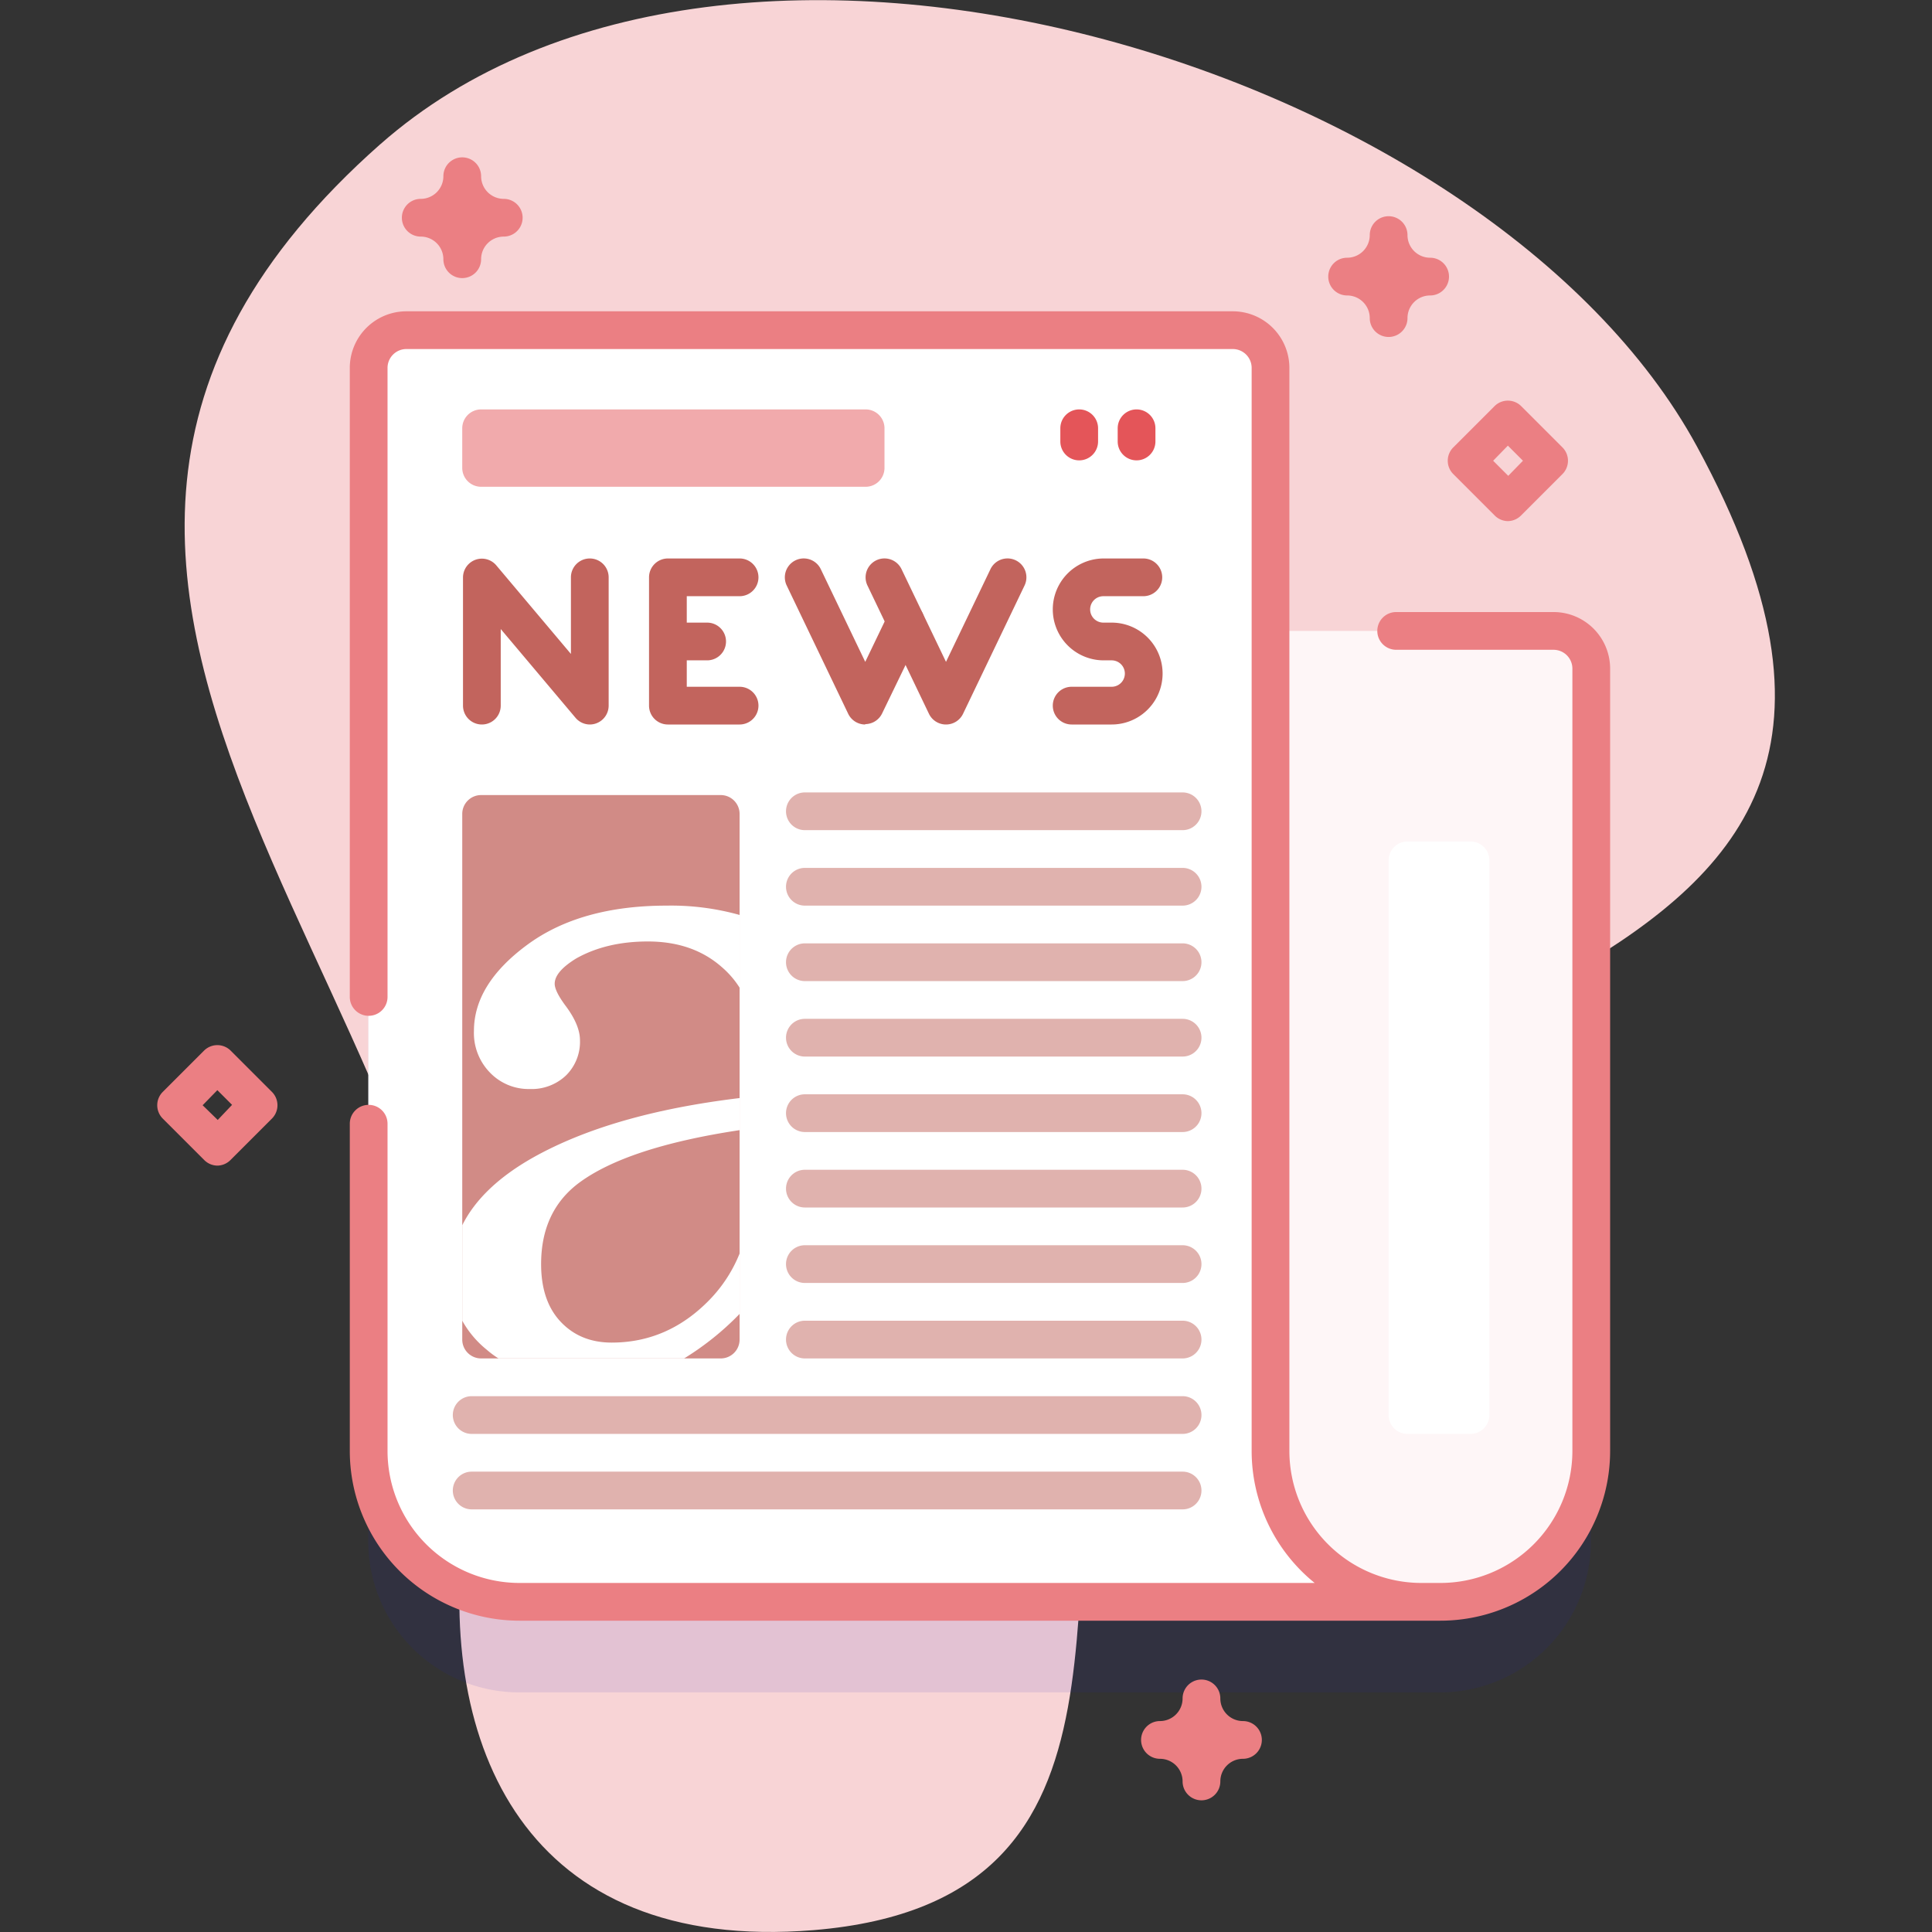
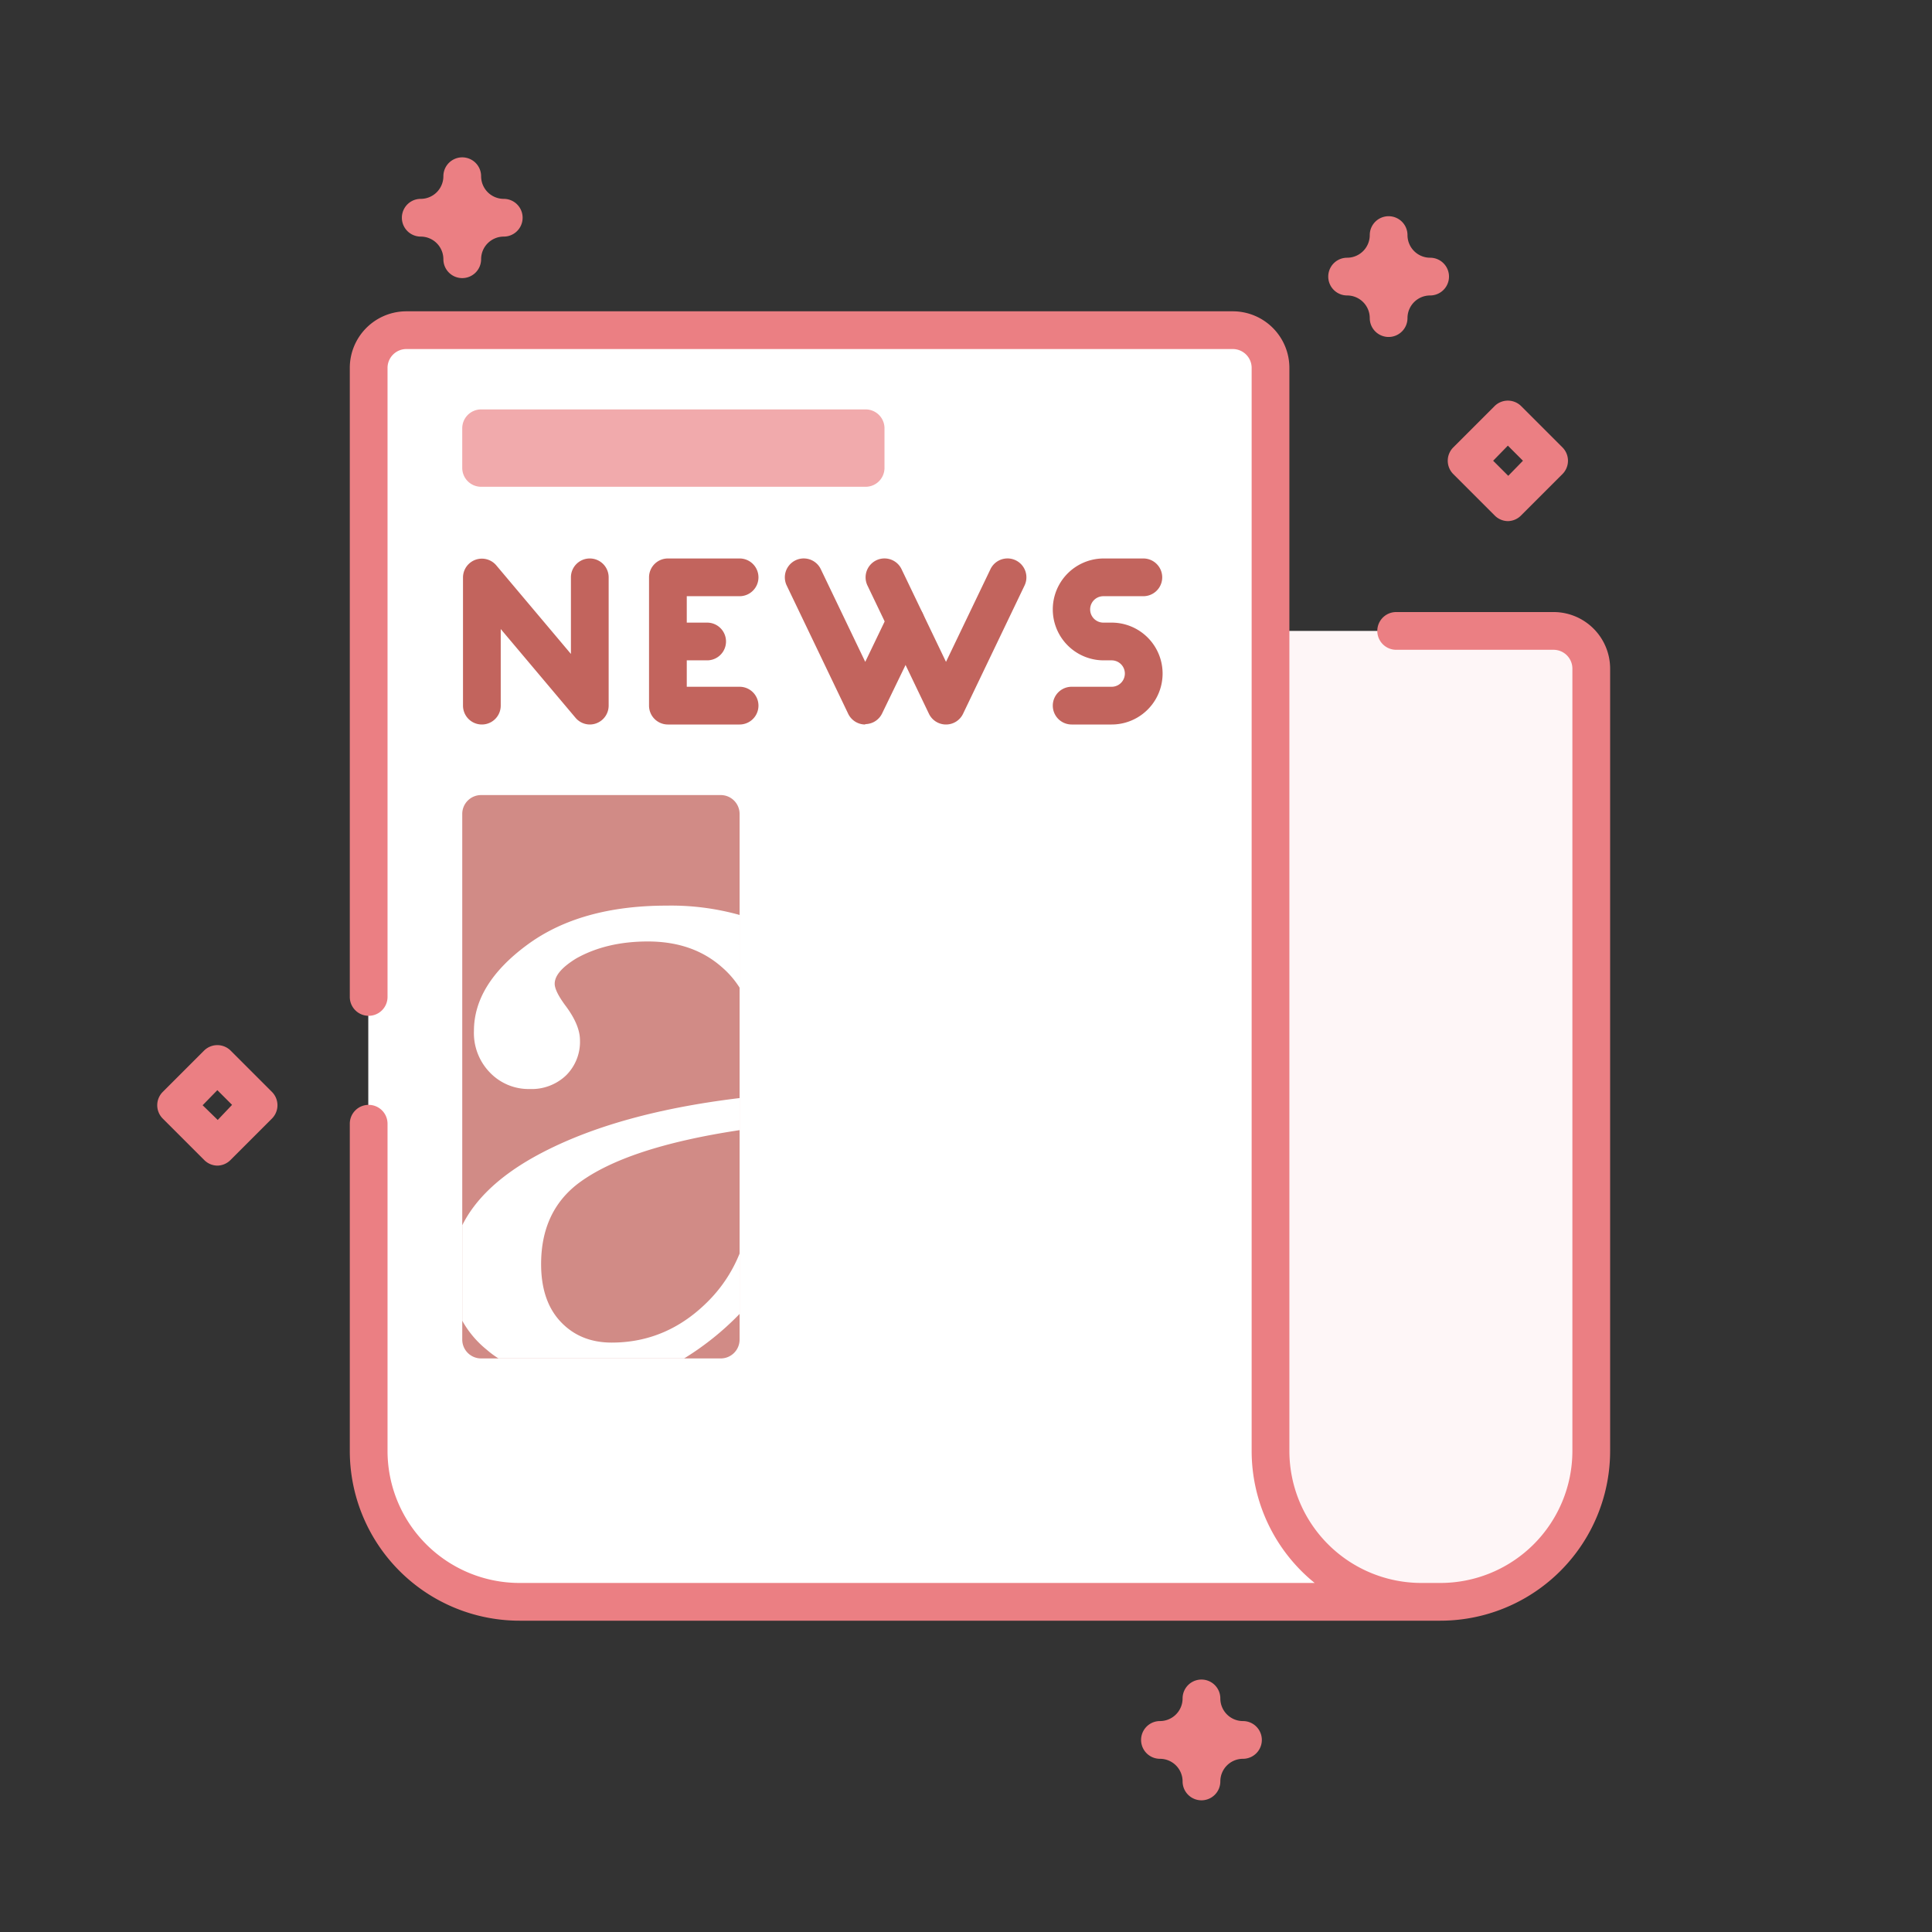
<svg xmlns="http://www.w3.org/2000/svg" id="Capa_1" data-name="Capa 1" viewBox="0 0 512 512">
  <rect x="0" y="0" width="512" height="512" fill="#333333" stroke="none" />
  <defs>
    <style>.cls-4{fill:#fff}.cls-5{fill:#c2645d}.cls-7{fill:#e0b2ae}.cls-8{fill:#e45559}.cls-10{fill:#eb7f83}</style>
  </defs>
-   <path d="M100.8 38.2c-135.3 119.6 38.8 235.4 22.2 366-7.3 58.1 16 113.6 92.7 107.3 93.5-7.8 59.6-97.2 79.1-156.8 33.7-102.5 240.7-78.6 154.9-236.4-54.8-100.8-255.8-162.3-349-80z" fill="#f8d4d6" />
-   <path d="M411.6 191.2h-75v-69.7a10 10 0 00-10-10h-219a10 10 0 00-10 10v287a40 40 0 0040 40h244a40 40 0 0040-40V201.2a10 10 0 00-10-10z" style="isolation:isolate" fill="#2626bc" opacity=".1" />
  <path d="M196 167.2v257.3h185.6a40 40 0 0040-40V177.2a10 10 0 00-10-10z" fill="#fef6f7" />
  <path class="cls-4" d="M336.6 384.5v-287a10 10 0 00-10-10h-219a10 10 0 00-10 10v287a40 40 0 0040 40h239a40 40 0 01-40-40z" />
  <path class="cls-5" d="M156.3 192a5 5 0 01-3.8-1.8l-19.8-23.5V187a5 5 0 01-10 0v-34a5 5 0 018.8-3.2l19.8 23.5V153a5 5 0 0110 0v34a5 5 0 01-3.3 4.7 5 5 0 01-1.7.3zM294.7 192H284a5 5 0 010-10h10.6a3.5 3.5 0 000-7h-2.1a13.5 13.5 0 010-27H303a5 5 0 010 10h-10.6a3.5 3.5 0 000 7h2.2a13.5 13.5 0 010 27zM229.3 192a5 5 0 01-4.5-2.8l-16.3-34a5 5 0 119-4.4l11.8 24.6 6.2-12.9a5 5 0 019 4.4L233.8 189a5 5 0 01-4.5 2.9z" />
  <path class="cls-5" d="M250.7 192a5 5 0 01-4.5-2.8l-16.3-34a5 5 0 119-4.4l11.8 24.6 11.8-24.6a5 5 0 119 4.4l-16.3 34a5 5 0 01-4.5 2.8zM196.2 182H182v-7h5.4a5 5 0 000-10H182v-7h14a5 5 0 000-10h-19a5 5 0 00-5 5v34a5 5 0 005 5h19a5 5 0 000-10z" />
  <path d="M196 215.7V355a5 5 0 01-5 5h-63.5a5 5 0 01-5-5V215.7a5 5 0 015-5H191a5 5 0 015 5z" fill="#d18b86" />
-   <path class="cls-7" d="M313.4 340H213.3a5 5 0 010-10h100.1a5 5 0 010 10zM313.4 360H213.3a5 5 0 010-10h100.1a5 5 0 010 10zM313.4 380H125a5 5 0 010-10h188.4a5 5 0 010 10zM313.4 400H125a5 5 0 010-10h188.4a5 5 0 010 10zM313.4 280H213.3a5 5 0 010-10h100.1a5 5 0 010 10zM313.4 300H213.3a5 5 0 010-10h100.1a5 5 0 010 10zM313.4 320H213.3a5 5 0 010-10h100.1a5 5 0 010 10zM313.4 220H213.3a5 5 0 010-10h100.1a5 5 0 010 10zM313.4 240H213.3a5 5 0 010-10h100.1a5 5 0 010 10zM313.4 260H213.3a5 5 0 010-10h100.1a5 5 0 010 10z" />
  <path class="cls-4" d="M153.4 313.5q12.8-9.5 42.6-14V291q-34 4.1-54.8 15.8-13.6 7.7-18.7 17.9V350a26.4 26.4 0 006.5 7.7 25.2 25.2 0 003.1 2.3h49.2a75.2 75.2 0 0014.7-11.8v-16a37.8 37.8 0 01-8 12.3q-11 11.3-25.9 11.3-8.3 0-13.5-5.5t-5.2-15.3q0-14 10-21.5zm23.3-73.5q-22.9 0-37 10.4t-14.1 22.8a15 15 0 004.2 11 14.2 14.2 0 0010.6 4.4 13.2 13.2 0 009.6-3.6 12.5 12.5 0 003.7-9.3q0-4-3.7-9-3-4-3-6 0-3.2 5.7-6.7 8-4.5 19-4.5 11.9 0 19.6 6.8a24.3 24.3 0 014.8 5.6v-19.4a67.4 67.4 0 00-19.4-2.5z" />
-   <path class="cls-8" d="M286 122a5 5 0 01-5-5v-3.5a5 5 0 0110 0v3.5a5 5 0 01-5 5zM301.2 122a5 5 0 01-5-5v-3.5a5 5 0 0110 0v3.5a5 5 0 01-5 5z" />
  <path d="M229.4 129H127.5a5 5 0 01-5-5v-10.5a5 5 0 015-5h101.9a5 5 0 015 5V124a5 5 0 01-5 5z" fill="#f1aaac" />
-   <path class="cls-4" d="M389.6 380H373a5 5 0 01-5-5V228a5 5 0 015-5h16.7a5 5 0 015 5v147a5 5 0 01-5 5z" />
  <path class="cls-10" d="M57.6 308.9a5 5 0 01-3.5-1.5l-11-11a5 5 0 010-7l11-11a5 5 0 017 0l11 11a5 5 0 010 7l-11 11a5 5 0 01-3.5 1.5zm-3.9-16l4 3.9 3.8-4-3.9-3.9zM399.6 138.1a5 5 0 01-3.5-1.5l-11-11a5 5 0 010-7l11-11a5 5 0 017 0l11 11a5 5 0 010 7l-11 11a5 5 0 01-3.5 1.5zm-3.9-16l4 4 3.9-4-4-4zM318.4 477.1a5 5 0 01-5-5 6 6 0 00-6-6 5 5 0 110-10 6 6 0 006-6 5 5 0 0110 0 6 6 0 006 6 5 5 0 010 10 6 6 0 00-6 6 5 5 0 01-5 5zM368 89.3a5 5 0 01-5-5 6 6 0 00-6-6 5 5 0 010-10 6 6 0 006-6 5 5 0 0110 0 6 6 0 006 6 5 5 0 010 10 6 6 0 00-6 6 5 5 0 01-5 5zM122.5 73.7a5 5 0 01-5-5 6 6 0 00-6-6 5 5 0 010-10 6 6 0 006-6 5 5 0 1110 0 6 6 0 006 6 5 5 0 010 10 6 6 0 00-6 6 5 5 0 01-5 5zM97.7 292.8a5 5 0 00-5 5v86.7a45 45 0 0045 45h244a45 45 0 0045-45V177.2a15 15 0 00-15-15H370a5 5 0 000 10h41.7a5 5 0 015 5v207.3a35 35 0 01-35 35h-5a35 35 0 01-35-35v-287a15 15 0 00-15-15h-219a15 15 0 00-15 15v166.7a5 5 0 0010 0V97.5a5 5 0 015-5h219a5 5 0 015 5v287a45 45 0 0016.7 35H137.7a35 35 0 01-35-35v-86.7a5 5 0 00-5-5z" />
</svg>